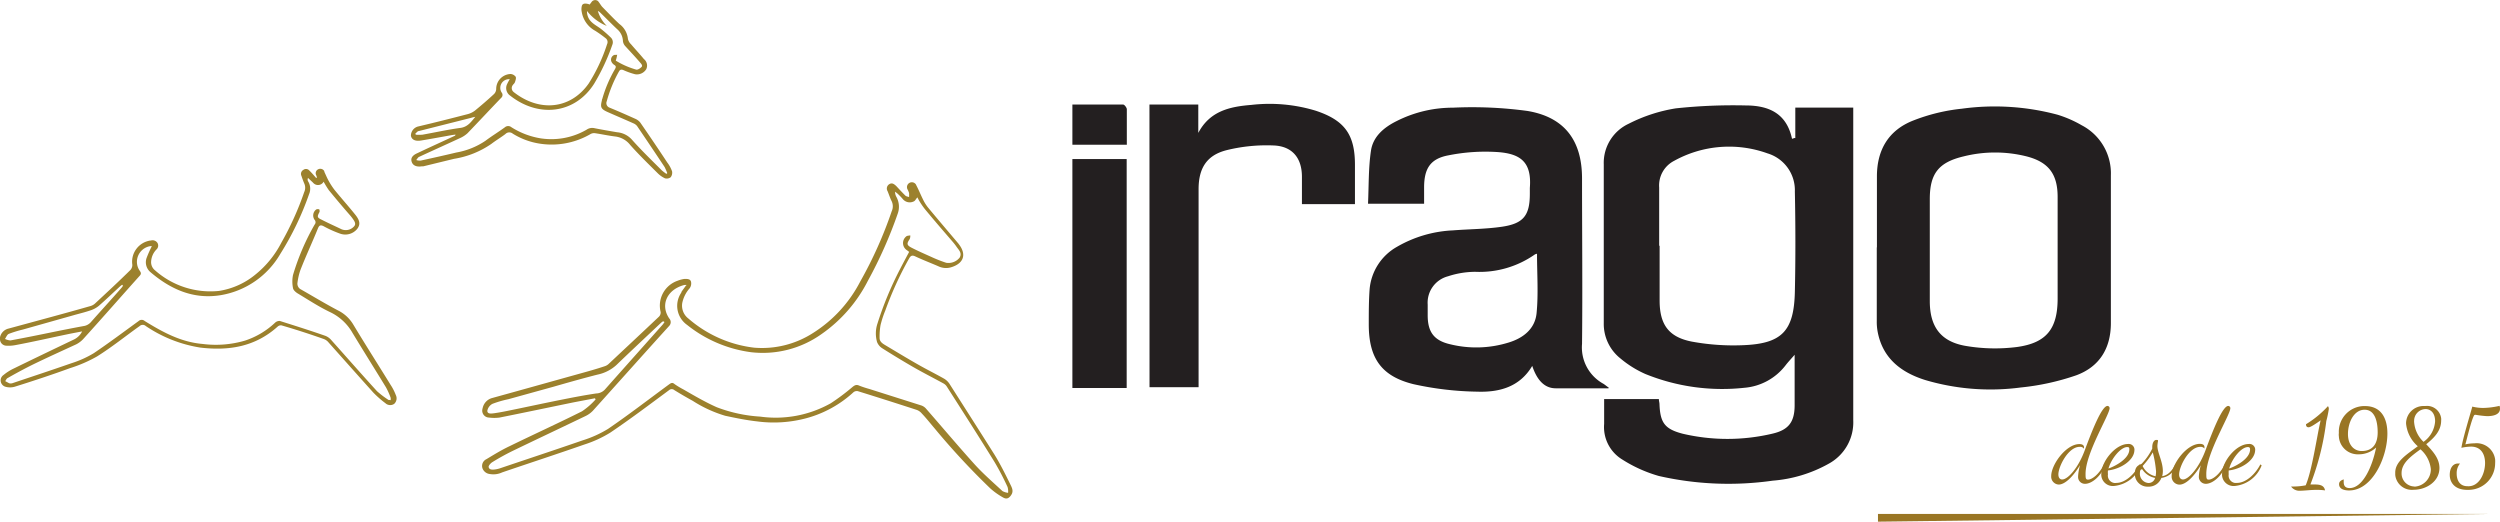
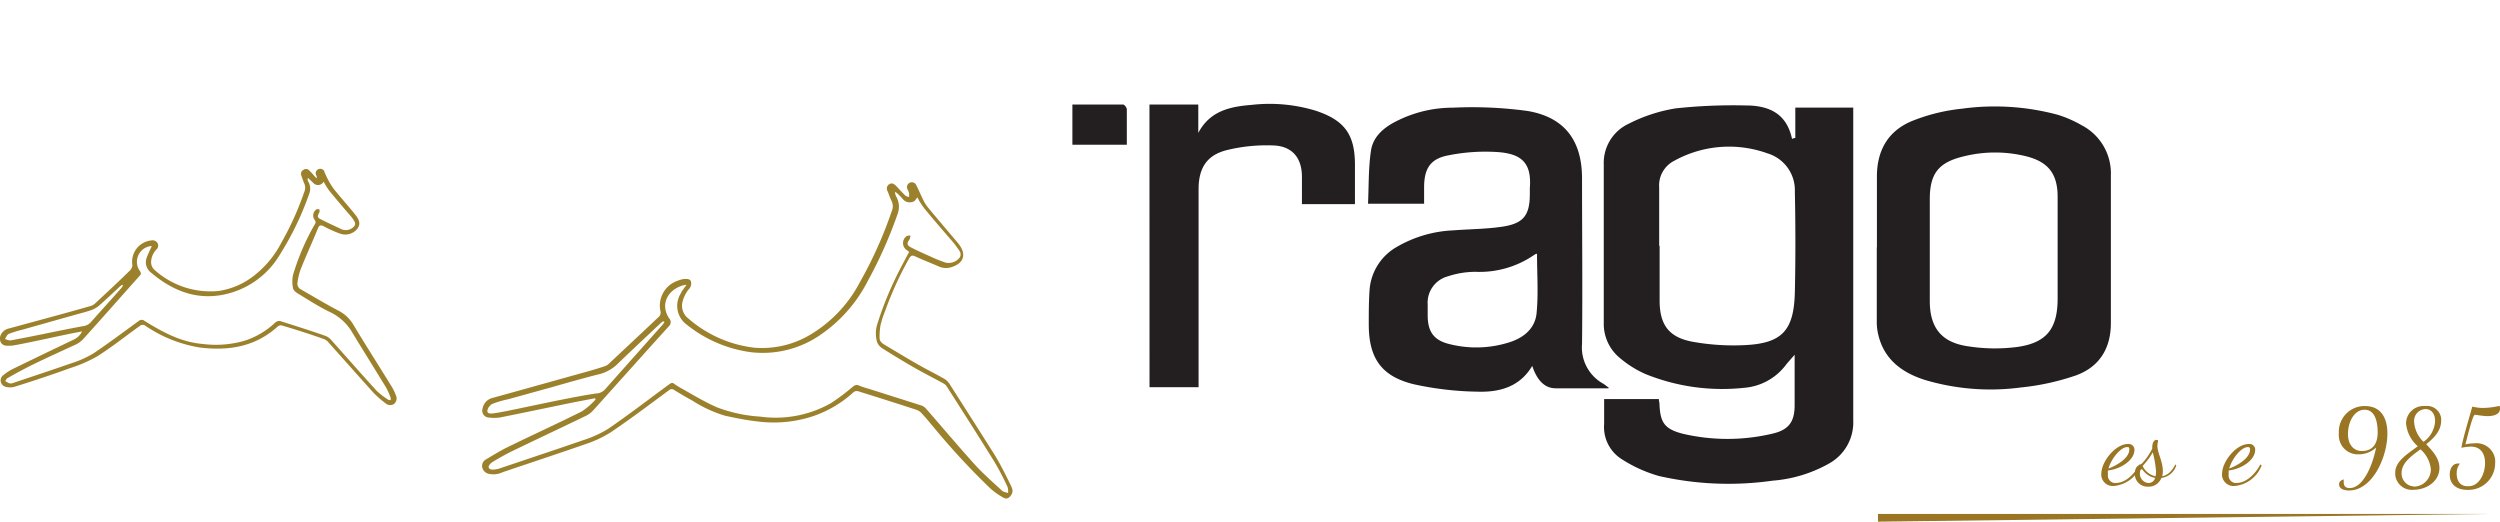
<svg xmlns="http://www.w3.org/2000/svg" viewBox="0 0 334.79 69.86">
  <defs>
    <style>.cls-1{fill:#231f20;}.cls-2{fill:#997524;}.cls-3{fill:#9c812d;}</style>
  </defs>
  <title>Recurso 2</title>
  <g id="Capa_2" data-name="Capa 2">
    <g id="Capa_1-2" data-name="Capa 1">
      <g id="Capa_2-2" data-name="Capa 2">
        <g id="Layer_1" data-name="Layer 1">
          <path class="cls-1" d="M240.42,18.49V14.41h7.76V56.28a6.3,6.3,0,0,1-3.29,5.82,18.23,18.23,0,0,1-7.51,2.27,42,42,0,0,1-15.24-.63,18.56,18.56,0,0,1-4.87-2.19,5.08,5.08,0,0,1-2.45-4.78V53.44h7.33c0,.25.07.44.08.64.09,2.51.68,3.37,3.1,4a26.16,26.16,0,0,0,12,0c2.2-.5,3-1.58,3-3.82V47.51c-.57.66-.9,1-1.22,1.42a7.75,7.75,0,0,1-5.51,3,27.35,27.35,0,0,1-13.27-1.85A14,14,0,0,1,217,48a5.9,5.9,0,0,1-2.23-4.73V22a5.77,5.77,0,0,1,3.34-5.43,21.24,21.24,0,0,1,6.31-2.06,72.5,72.5,0,0,1,9.32-.39c3.06,0,5.5,1,6.24,4.47l.34-.11M222.25,32.93h0v7.31c0,3.19,1.18,4.9,4.33,5.51a30.8,30.8,0,0,0,6.78.48c5.26-.19,6.88-1.88,7-7.14.1-4.48.09-9,0-13.43a5.15,5.15,0,0,0-3.66-5.12,15.18,15.18,0,0,0-12.51,1,3.7,3.7,0,0,0-2,3.56v7.79" />
          <path class="cls-1" d="M215.4,52h-7.06c-1.44,0-2.48-1-3.15-3-1.69,2.85-4.44,3.55-7.37,3.45a42.1,42.1,0,0,1-8.52-1c-4.36-1.07-6-3.55-6-8,0-1.56,0-3.12.11-4.67a7.23,7.23,0,0,1,3.67-5.73,16.41,16.41,0,0,1,7.51-2.2c2.19-.17,4.4-.17,6.57-.49,2.89-.43,3.71-1.54,3.71-4.43v-.76c.28-3.49-1.28-4.57-4.24-4.8a25.14,25.14,0,0,0-6.65.43c-2.44.45-3.26,1.77-3.27,4.28v2.2H183.2c.11-2.41.05-4.77.39-7.07.27-1.93,1.75-3.16,3.45-4a16.65,16.65,0,0,1,7.52-1.79,54.8,54.8,0,0,1,10,.44c5,.84,7.29,4,7.3,9,0,7.4.08,14.79,0,22.19a5.55,5.55,0,0,0,2.87,5.35c.16.1.3.22.72.53M205.78,34a.62.62,0,0,0-.23.07,12.91,12.91,0,0,1-8,2.33,11.82,11.82,0,0,0-3.64.6,3.65,3.65,0,0,0-2.72,3.79v1.43c0,2.22.83,3.38,3,3.88a14.59,14.59,0,0,0,7.81-.22c2-.6,3.56-1.85,3.77-3.92.26-2.62.06-5.29.06-8" />
          <path class="cls-1" d="M251.35,33.09V23.63c0-3.59,1.58-6.21,4.89-7.5a24.71,24.71,0,0,1,6.46-1.57,32.47,32.47,0,0,1,12.83.8,15.6,15.6,0,0,1,3.27,1.43,7.25,7.25,0,0,1,3.88,6.7V43.26c0,3.38-1.52,5.85-4.64,7a32.68,32.68,0,0,1-7.43,1.63,30.77,30.77,0,0,1-12.8-1c-3.17-1-5.63-2.84-6.34-6.35a7.18,7.18,0,0,1-.14-1.54V33.17m24.22.14V26.37c0-3.05-1.21-4.67-4.17-5.43a17.34,17.34,0,0,0-8.41,0c-3.37.8-4.54,2.31-4.54,5.73V40.32c0,3.42,1.45,5.42,4.79,6a23.33,23.33,0,0,0,6.88.15c4-.55,5.45-2.48,5.45-6.51V33.23" />
          <path class="cls-1" d="M153.93,14h6.54v3.8c1.55-2.94,4.23-3.52,7.09-3.75a21.26,21.26,0,0,1,8.65.78c3.88,1.29,5.24,3.21,5.24,7.25v5.26h-7.1V23.68c0-2.51-1.28-4.1-3.79-4.2a22.35,22.35,0,0,0-6.26.62c-2.7.67-3.79,2.42-3.79,5.23V51.85h-6.57Z" />
-           <rect class="cls-1" x="143.61" y="21.3" width="7.27" height="30.66" />
          <path class="cls-1" d="M150.92,19.38h-7.31V14h6.8c.17,0,.48.4.49.62v4.74" />
-           <path class="cls-2" d="M278.5,59.84c-1.52,0-2.85,2.62-2.85,3.7,0,.42.2.67.51.67.75,0,2.13-1.51,3-3.85,1-2.7,2.3-6,3.07-6a.3.3,0,0,1,.28.3h0c0,.88-3.22,6-3.22,8.78,0,.54,0,.79.32.79.58,0,1.57-.8,2.16-2.08l.17.13c-.55,1.44-1.77,2.51-2.72,2.51a.91.91,0,0,1-.93-.89s0-.07,0-.11a6.93,6.93,0,0,1,.26-1.5c-.91,1.5-2,2.6-2.86,2.6a1.06,1.06,0,0,1-1-1.13h0c0-1.56,2-4.29,3.77-4.29.39,0,.62.14.62.44v.19A.6.6,0,0,0,278.5,59.84Z" />
          <path class="cls-2" d="M282.29,63a2.17,2.17,0,0,0,0,.51,1,1,0,0,0,.8,1.16.82.82,0,0,0,.31,0c1.19,0,2.43-1.13,3.13-2.48l.17.13a4.3,4.3,0,0,1-3.6,2.76,1.55,1.55,0,0,1-1.7-1.38,1,1,0,0,1,0-.24c0-1.67,1.91-4,3.56-4a.77.77,0,0,1,.87.65.74.74,0,0,1,0,.21C285.77,61.7,283.89,62.84,282.29,63Zm.07-.26c1-.35,2.79-1.35,2.79-2.55,0-.21,0-.32-.29-.32-.85,0-2.12,1.53-2.5,2.86Z" />
          <path class="cls-2" d="M286.83,62.08a8.15,8.15,0,0,0,1.39-2v-.17c0-.68.28-1,.55-1s.22.08.22.18a4.38,4.38,0,0,0-.08.62c0,.92.73,2.09.73,3.38a2.59,2.59,0,0,1-.09.68c.65-.11,1.22-.53,1.77-1.58l.12.14a2.4,2.4,0,0,1-2,1.67,1.8,1.8,0,0,1-1.79,1.17,1.69,1.69,0,0,1-1.76-1.6,1,1,0,0,1,0-.24C285.94,62.24,286.68,62.25,286.83,62.08ZM288.6,64a2.63,2.63,0,0,1-1.72-1.16c-.23,0-.31.2-.31.49a1.24,1.24,0,0,0,1.12,1.35h0A.89.89,0,0,0,288.6,64Zm-.31-3.42a10.15,10.15,0,0,1-1.36,1.82,2.47,2.47,0,0,0,1.74,1.38,3.6,3.6,0,0,0,.06-.66A14.51,14.51,0,0,0,288.29,60.58Z" />
-           <path class="cls-2" d="M294.66,59.84c-1.51,0-2.84,2.62-2.84,3.7,0,.42.2.67.51.67.75,0,2.12-1.51,3-3.85,1-2.7,2.3-6,3.07-6a.3.3,0,0,1,.28.3h0c0,.88-3.22,6-3.22,8.78,0,.54,0,.79.32.79.57,0,1.57-.8,2.16-2.08l.16.13c-.54,1.44-1.76,2.51-2.71,2.51a.93.93,0,0,1-.93-.93V63.8a6.39,6.39,0,0,1,.27-1.5c-.91,1.5-2,2.6-2.86,2.6a1.07,1.07,0,0,1-1.05-1.09h0v-.08c0-1.56,2-4.29,3.77-4.29.39,0,.62.14.62.44v.19A.64.64,0,0,0,294.66,59.84Z" />
          <path class="cls-2" d="M298.46,63a2.94,2.94,0,0,0,0,.51,1,1,0,0,0,.81,1.16h0a1.41,1.41,0,0,0,.29,0c1.19,0,2.44-1.13,3.14-2.48l.17.13a4.3,4.3,0,0,1-3.6,2.76,1.55,1.55,0,0,1-1.7-1.38,1,1,0,0,1,0-.24c0-1.67,1.9-4,3.56-4a.77.77,0,0,1,.87.65.74.74,0,0,1,0,.21C301.94,61.7,300.06,62.84,298.46,63Zm.07-.26c1-.35,2.79-1.35,2.79-2.55,0-.21-.06-.32-.29-.32-.9,0-2.12,1.53-2.5,2.86Z" />
-           <path class="cls-2" d="M311.86,54.81a13.67,13.67,0,0,1-.33,1.57,35.08,35.08,0,0,1-2.13,8.5H310c.72,0,1.24.14,1.36.79a8.13,8.13,0,0,0-1.1-.07c-.89,0-1.63.12-2.38.12a1.35,1.35,0,0,1-1.07-.57h.45a8.5,8.5,0,0,0,1.51-.16c.86-2,1.5-6.59,2-8.7-1.07.76-1.44.93-1.61.93s-.35-.07-.35-.41a13.41,13.41,0,0,0,2.94-2.42A.58.58,0,0,1,311.86,54.81Z" />
          <path class="cls-2" d="M318.2,59.93a3.39,3.39,0,0,1-2.32.91,2.54,2.54,0,0,1-2.67-2.42,1.55,1.55,0,0,1,0-.43,3.44,3.44,0,0,1,3.26-3.61h.24c2.18,0,3,1.65,3,3.67,0,3.16-2,7.63-5.13,7.63-.77,0-1.34-.25-1.34-.84,0-.25.13-.49.62-.64v.35c0,.42.14.81.8.81C316.42,65.36,317.7,62.46,318.2,59.93Zm.21-2c0-1.38-.32-3.06-1.75-3.06s-2.23,1.69-2.23,3.25.89,2.28,1.84,2.28c1.5,0,2.14-1,2.14-2.51Z" />
          <path class="cls-2" d="M323.78,59.76a4.6,4.6,0,0,1-1.57-3.06,2.34,2.34,0,0,1,2.35-2.33h.24A1.91,1.91,0,0,1,326.91,56h0a1.71,1.71,0,0,1,0,.32c0,1.37-.93,2.31-2,3.17.87.93,1.77,1.89,1.77,3.18,0,1.8-1.74,2.92-3.48,2.92a2.23,2.23,0,0,1-2.44-2h0v-.29C320.75,61.79,322.34,60.84,323.78,59.76Zm-.44,5.41a2.32,2.32,0,0,0,2.19-2.33,4.09,4.09,0,0,0-1.39-2.67c-1.29.94-2.53,1.85-2.53,3.18a1.75,1.75,0,0,0,1.7,1.8h0Zm1.21-6a3.65,3.65,0,0,0,1.55-2.76c0-1.1-.6-1.63-1.28-1.63a1.57,1.57,0,0,0-1.53,1.61h0a.33.33,0,0,0,0,.14,4.07,4.07,0,0,0,1.26,2.64Z" />
          <path class="cls-2" d="M332.79,62c0-1.15-.52-2.19-1.88-2.19a6.15,6.15,0,0,0-1.29.16c.2-1.31,1.21-4.56,1.46-5.52a6.12,6.12,0,0,0,1.48.18,10.57,10.57,0,0,0,2.17-.28,1.26,1.26,0,0,1,.06.38c0,.81-.93,1-1.72,1a13.29,13.29,0,0,1-1.53-.18c-.17,0-.21,0-.32.28-.39.88-1,3.51-1.07,3.68a5.57,5.57,0,0,1,1.22-.14,2.5,2.5,0,0,1,2.77,2.17,3.84,3.84,0,0,1,0,.48,3.57,3.57,0,0,1-3.56,3.58h-.16c-1.82,0-2.36-1.12-2.36-2s.39-1.53,1.13-1.53h.25a2,2,0,0,0-.45,1.36c0,.84.38,1.68,1.43,1.68C331.92,65.23,332.79,63.53,332.79,62Z" />
          <polyline class="cls-2" points="333.77 68.82 251.49 68.82 251.49 69.86" />
          <path class="cls-3" d="M79.69,53.33c-1,.2-2,.38-3.07.59-3.24.67-6.48,1.35-9.73,2a5.47,5.47,0,0,1-1.4,0,.93.93,0,0,1-.91-1v0a1.5,1.5,0,0,1,.06-.29,1.77,1.77,0,0,1,1.27-1.33c3.92-1.08,7.83-2.18,11.75-3.27,1.12-.31,2.24-.62,3.36-1a1.36,1.36,0,0,0,.45-.26c2.25-2.11,4.51-4.22,6.75-6.34a.78.78,0,0,0,.25-.65,3.52,3.52,0,0,1,2.29-4.19,3.74,3.74,0,0,1,.93-.24c.35,0,.75,0,.85.38a1.11,1.11,0,0,1-.18.87,4.26,4.26,0,0,0-1,2,2.18,2.18,0,0,0,.83,2.06A16.36,16.36,0,0,0,101,46.56a12.63,12.63,0,0,0,7.93-2,17.77,17.77,0,0,0,6.27-6.86,55.4,55.4,0,0,0,4.21-9.4,1.59,1.59,0,0,0,0-1.35c-.22-.43-.36-.9-.55-1.35a.68.68,0,0,1,.22-.93h0c.39-.25.67,0,.93.23.41.44.81.88,1.24,1.3.11.11.33.13.49.19a4.86,4.86,0,0,0,0-.54,3.38,3.38,0,0,0-.18-.44.65.65,0,0,1,1.1-.7h0l.06.13c.32.61.58,1.26.89,1.88a5.53,5.53,0,0,0,.66,1.06c1.34,1.62,2.7,3.21,4.06,4.82.06.07.11.15.17.23.91,1.28.54,2.4-1,2.92a2.36,2.36,0,0,1-1.79-.07c-1-.44-2.09-.85-3.11-1.33-.43-.21-.63-.13-.85.25a46.05,46.05,0,0,0-3.2,7,13.59,13.59,0,0,0-.63,1.93,9.06,9.06,0,0,0-.13,1.72c0,.47.34.72.69.93,1.51.9,3,1.81,4.54,2.68,1.12.64,2.28,1.21,3.41,1.85a2.22,2.22,0,0,1,.74.72c2,3.14,4,6.27,6,9.44.79,1.28,1.46,2.63,2.13,4,.2.41.46.87.14,1.38s-.66.64-1.13.36a9.46,9.46,0,0,1-1.72-1.23,96.78,96.78,0,0,1-7.42-8c-.58-.68-1.13-1.38-1.72-2a1.62,1.62,0,0,0-.69-.49q-3.93-1.28-7.89-2.51a.7.7,0,0,0-.59.16A15.12,15.12,0,0,1,108,56a16.85,16.85,0,0,1-6.63.43c-1.43-.16-2.84-.45-4.25-.75a17,17,0,0,1-4.35-2c-.84-.46-1.66-.94-2.47-1.44a.53.53,0,0,0-.69,0c-2.61,1.93-5.18,3.87-7.86,5.68a15.63,15.63,0,0,1-3.5,1.61c-3.66,1.28-7.34,2.48-11,3.73a2.76,2.76,0,0,1-1.65.22,1.18,1.18,0,0,1-1-.8,1,1,0,0,1,.54-1.19c1-.6,2-1.22,3.08-1.73,3.23-1.58,6.51-3.07,9.72-4.68a9.49,9.49,0,0,0,1.82-1.59l-.15-.27M92,38.17a1.21,1.21,0,0,0-.38,0c-2.28.6-3.24,2.65-2,4.47a.73.73,0,0,1,0,1h0C86.18,47.43,82.8,51.23,79.4,55a3.35,3.35,0,0,1-1,.72c-3.24,1.56-6.49,3.09-9.72,4.65a31.14,31.14,0,0,0-2.75,1.52c-.23.14-.53.48-.49.66.07.37.49.36.82.32a3.78,3.78,0,0,0,.74-.17c3.66-1.24,7.34-2.45,11-3.72a15.25,15.25,0,0,0,3.42-1.54c2.8-1.91,5.5-4,8.23-6,.24-.17.42-.24.69,0a10.5,10.5,0,0,0,1.16.7C93,53,94.44,53.85,96,54.54a19.54,19.54,0,0,0,5.8,1.25A15.07,15.07,0,0,0,111.26,54a29.56,29.56,0,0,0,2.86-2.14c.29-.24.53-.41.94-.22a12.18,12.18,0,0,0,1.33.44l7,2.22a1.49,1.49,0,0,1,.65.46c2.17,2.48,4.29,5,6.5,7.45,1.15,1.26,2.45,2.39,3.7,3.55A2.06,2.06,0,0,0,135,66a2.07,2.07,0,0,0-.07-.78,35.27,35.27,0,0,0-1.74-3.34c-2.1-3.4-4.26-6.77-6.42-10.15a1.26,1.26,0,0,0-.46-.4c-1.33-.73-2.68-1.41-4-2.17s-2.77-1.64-4.13-2.5a1.75,1.75,0,0,1-.73-.86,4.2,4.2,0,0,1,.06-2.48,45.65,45.65,0,0,1,3-7.24c.4-.78.82-1.56,1.24-2.35l-.28-.21a1.14,1.14,0,0,1-.37-1.57h0a1.2,1.2,0,0,1,.26-.29c.12-.11.36-.1.54-.14a1,1,0,0,1-.08.5c-.41.6-.4.81.23,1.14.87.45,1.77.84,2.66,1.24a18.06,18.06,0,0,0,2,.79,1.91,1.91,0,0,0,1.8-.69c.35-.59-.09-1-.37-1.39a7.85,7.85,0,0,0-.56-.73c-1.16-1.35-2.33-2.69-3.46-4.06a9.79,9.79,0,0,1-1-1.39c-.1-.16-.18-.34-.27-.5-.2.23-.31.49-.5.55a1.2,1.2,0,0,1-1.44-.31,8.4,8.4,0,0,0-.78-.8l-.27-.2a1.46,1.46,0,0,0,.17.68,2.71,2.71,0,0,1,.19,2.26,58.86,58.86,0,0,1-4,9A19.37,19.37,0,0,1,110,44.75a13.57,13.57,0,0,1-9.4,2.42A17.34,17.34,0,0,1,92,43.5a3.12,3.12,0,0,1-.75-4.33.08.08,0,0,1,0-.07c.19-.29.4-.56.64-.9m-3,4.9L88.83,43a2.83,2.83,0,0,0-.28.2c-2,1.89-4,3.75-6,5.68A5.37,5.37,0,0,1,80,50.17c-2,.51-4,1.08-5.92,1.63l-6,1.66a14.07,14.07,0,0,0-2.13.62,1.32,1.32,0,0,0-.69.93c0,.47.56.37.91.33.64-.09,1.27-.21,1.9-.34,2.37-.48,4.74-1,7.11-1.47,1.55-.31,3.1-.61,4.66-.84A1.65,1.65,0,0,0,81,52.17c2.58-2.91,5.18-5.82,7.77-8.73.08-.1.15-.22.23-.33" />
          <path class="cls-3" d="M42.43,23.77a.85.85,0,0,0-.09-.31.58.58,0,0,1,.25-.78h0a.62.62,0,0,1,.84.24h0V23c.18.38.34.77.54,1.14a9.76,9.76,0,0,0,.83,1.29c.91,1.12,1.87,2.19,2.77,3.31.66.82.7,1.35.26,1.92a2.06,2.06,0,0,1-2.28.63,14.77,14.77,0,0,1-2.22-1c-.42-.21-.59-.09-.74.26-.74,1.84-1.61,3.69-2.36,5.61a8.19,8.19,0,0,0-.39,1.68.86.86,0,0,0,.48.93c1.65.94,3.28,1.93,5,2.83a4.9,4.9,0,0,1,2,1.88c1.63,2.71,3.34,5.38,5,8.08A6.78,6.78,0,0,1,53,52.89a1,1,0,0,1-.22,1.2A.94.94,0,0,1,51.62,54,13.52,13.52,0,0,1,50,52.58c-2-2.22-4-4.48-6-6.72a1.46,1.46,0,0,0-.64-.46q-2.82-1-5.67-1.83a.65.65,0,0,0-.5.16c-3,2.7-6.5,3.27-10.35,2.82a18,18,0,0,1-7.32-2.89.6.6,0,0,0-.81,0C16.82,45,15,46.48,13,47.73A18.52,18.52,0,0,1,9.38,49.3C7,50.17,4.49,51,2,51.78a2.25,2.25,0,0,1-1.31,0,.89.89,0,0,1-.56-1.12.87.87,0,0,1,.34-.44,6.67,6.67,0,0,1,1.39-.88c2.68-1.31,5.37-2.6,8.07-3.89A2.36,2.36,0,0,0,11,44.38c-.77.15-1.43.27-2.09.41-2.29.48-4.58,1-6.87,1.43a4.85,4.85,0,0,1-1.26.07A.87.87,0,0,1,0,45.4a.88.88,0,0,1,0-.23A1.52,1.52,0,0,1,1.15,44L7,42.41c1.71-.47,3.43-.94,5.13-1.43a1.5,1.5,0,0,0,.59-.33c1.59-1.48,3.17-2.94,4.73-4.48a1,1,0,0,0,.27-.71,2.87,2.87,0,0,1,2.42-3.25h.06a.78.78,0,0,1,.89.33.7.7,0,0,1-.15.88A2.51,2.51,0,0,0,20.24,35a1.39,1.39,0,0,0,.52,1.2,11.17,11.17,0,0,0,8.56,2.76,10.09,10.09,0,0,0,4.78-2.11,13.29,13.29,0,0,0,3.57-4.34,39.88,39.88,0,0,0,3.07-6.79,1.38,1.38,0,0,0,0-1.16c-.14-.33-.26-.66-.37-1a.61.61,0,0,1,.24-.8.59.59,0,0,1,.82.08h0c.32.31.61.65.91,1l.13-.08m-22.11,9.2h-.22a2.13,2.13,0,0,0-1.78,2.42,2.05,2.05,0,0,0,.32.83c.16.24.32.43,0,.75-2.52,2.81-5,5.65-7.55,8.46a3.42,3.42,0,0,1-.92.69C8.28,47,6.33,47.88,4.4,48.82,3.25,49.39,2.12,50,1,50.64c-.13.07-.2.26-.3.4l.52.28a.79.79,0,0,0,.43,0c2.64-.89,5.29-1.76,7.92-2.68a13.71,13.71,0,0,0,3-1.35c2-1.35,4-2.85,6-4.3a.6.6,0,0,1,.81,0c2.4,1.48,4.83,2.82,7.75,3.07a13.86,13.86,0,0,0,5.69-.45,10.73,10.73,0,0,0,4-2.38.87.87,0,0,1,.65-.25c2,.63,4.09,1.29,6.12,2a2,2,0,0,1,.73.51c2.06,2.3,4.09,4.62,6.17,6.9A12.23,12.23,0,0,0,52,53.54c.07.06.21,0,.31.06a1,1,0,0,0,0-.35,9.74,9.74,0,0,0-.61-1.36c-1.49-2.44-3-4.84-4.49-7.3a6.8,6.8,0,0,0-3-2.79c-1.51-.72-2.92-1.65-4.35-2.51-.26-.16-.58-.44-.62-.7a4.4,4.4,0,0,1,0-1.77,31.86,31.86,0,0,1,2.89-6.74.47.47,0,0,0,0-.64h0a1,1,0,0,1,.22-1.39h0a.51.51,0,0,1,.42,0s.07.27,0,.37c-.31.59-.31.72.3,1,.83.43,1.68.81,2.52,1.21a1.48,1.48,0,0,0,1.59-.1c.42-.32.49-.55.22-1a6.26,6.26,0,0,0-.49-.66c-1-1.14-1.94-2.26-2.88-3.41a11.75,11.75,0,0,1-.69-1.13.86.86,0,0,1-1.17.34,1,1,0,0,1-.27-.23l-.65-.61a.49.49,0,0,0,0,.44A1.85,1.85,0,0,1,41.39,26a39.3,39.3,0,0,1-3.85,8,11.4,11.4,0,0,1-8,5.53c-3.64.59-6.71-.79-9.42-3.11a1.73,1.73,0,0,1-.49-1.87,15.14,15.14,0,0,1,.74-1.65m-3.87,5.4-.14-.17c-.12.09-.24.18-.35.28-.93.86-1.84,1.73-2.79,2.56a3.47,3.47,0,0,1-1.12.6c-.73.25-1.49.43-2.23.64l-6.8,1.92a15.29,15.29,0,0,0-1.89.58c-.23.09-.35.44-.51.68a2,2,0,0,0,.72.2c1.7-.31,3.39-.65,5.09-1s3.12-.63,4.69-.92a1.62,1.62,0,0,0,1-.53c1.35-1.53,2.71-3,4.07-4.56a2,2,0,0,0,.24-.33" />
-           <path class="cls-3" d="M79,.56l.22-.29A.59.59,0,0,1,80,.09h0a.46.46,0,0,1,.17.17c.17.21.3.46.48.66.76.77,1.5,1.56,2.29,2.29a2.82,2.82,0,0,1,1.15,2,1.37,1.37,0,0,0,.4.7c.56.66,1.16,1.3,1.74,2a1.11,1.11,0,0,1,.31,1.36,1.46,1.46,0,0,1-1.5.67,9.52,9.52,0,0,1-1.55-.55c-.27-.11-.45-.09-.6.18a17.63,17.63,0,0,0-1.64,4,.64.64,0,0,0,.34.83h0c1.18.48,2.35,1,3.51,1.52a1.72,1.72,0,0,1,.64.49q1.83,2.64,3.61,5.34A4.32,4.32,0,0,1,90,22.94a1,1,0,0,1-.18.79.86.86,0,0,1-.77.15,3.42,3.42,0,0,1-1-.71c-1.24-1.23-2.49-2.45-3.65-3.75a3,3,0,0,0-2-1.14c-.93-.11-1.85-.32-2.77-.45A1,1,0,0,0,79,18a10.34,10.34,0,0,1-6.82,1.22,9.58,9.58,0,0,1-3.51-1.32.73.73,0,0,0-1,.06c-.61.46-1.27.85-1.87,1.31a12.17,12.17,0,0,1-5,2l-4.1,1h-.19c-.7.11-1.18-.08-1.36-.55s0-.88.72-1.2c1.66-.79,3.34-1.55,5-2.32,0,0,.1,0,.13-.18l-.44.06c-1.39.25-2.79.51-4.19.74-.78.12-1.23-.12-1.34-.63a1.27,1.27,0,0,1,1-1.26c2.21-.52,4.42-1.08,6.62-1.65a2.75,2.75,0,0,0,.94-.46c.87-.71,1.73-1.45,2.56-2.22a1,1,0,0,0,.3-.69,2,2,0,0,1,1.93-2,.94.94,0,0,1,.67.36c.1.15,0,.47-.08.7s-.19.26-.27.39a.66.66,0,0,0,.06.94l.07.06c3.42,2.66,7.56,2.29,10-1.17A23,23,0,0,0,81.3,5.91a.64.64,0,0,0-.18-.78,15.44,15.44,0,0,0-1.4-1,3.54,3.54,0,0,1-1.81-2.5,1.84,1.84,0,0,1,0-.81C78,.44,78.38.39,79,.61M89.19,23.32l.17-.13c-.1-.27-.22-.54-.35-.81-1.22-1.84-2.46-3.68-3.7-5.51a1.28,1.28,0,0,0-.5-.36c-1.14-.51-2.3-1-3.45-1.51-.86-.39-1-.62-.76-1.53a.53.53,0,0,1,.06-.24,17.23,17.23,0,0,1,1.71-4c.14-.26.13-.39-.11-.54a1,1,0,0,1-.36-.39.68.68,0,0,1,.29-.91h0c.11-.08.31,0,.46-.07a4.24,4.24,0,0,1-.19.8,10.9,10.9,0,0,0,2.73,1.2c.21.06.55-.17.73-.36s-.08-.45-.22-.61c-.64-.75-1.32-1.46-2-2.21a1.21,1.21,0,0,1-.28-.63,2.19,2.19,0,0,0-.77-1.6c-.79-.74-1.55-1.53-2.34-2.29a1.28,1.28,0,0,0-.25-.15,4.71,4.71,0,0,0,1.2,2,6.38,6.38,0,0,1-2.65-2,1.68,1.68,0,0,0,.07.59c.24.89,1,1.24,1.68,1.72A15.62,15.62,0,0,1,81.77,5,.88.88,0,0,1,82,6a27.87,27.87,0,0,1-2.44,5.22C77,15.24,72.14,15.82,68.31,12.8a1.22,1.22,0,0,1-.39-1.56,4.82,4.82,0,0,1,.35-.63A1.16,1.16,0,0,0,67,11.68a1.12,1.12,0,0,0,.18.71.51.51,0,0,1-.06.71h0c-1.51,1.57-3,3.17-4.51,4.74a3.66,3.66,0,0,1-1,.65c-1.83.85-3.66,1.67-5.49,2.52-.16.07-.25.28-.38.42a1.63,1.63,0,0,0,.58.08c1.61-.35,3.21-.71,4.81-1.09A10,10,0,0,0,65,18.86c.85-.64,1.76-1.19,2.62-1.82a.68.68,0,0,1,.87,0,10.44,10.44,0,0,0,4,1.5,9.43,9.43,0,0,0,6.06-1.17,1.33,1.33,0,0,1,1.08-.2c1,.2,2,.37,3,.54a3,3,0,0,1,2,1c1.27,1.43,2.64,2.75,4,4.11.21.18.44.35.67.51m-33.7-5.5.08.21a6.46,6.46,0,0,0,.88,0c1.69-.3,3.38-.68,5.09-.91,1-.13,1.45-.83,2-1.48a3.5,3.5,0,0,0-.56.13l-7,1.77c-.17,0-.31.22-.46.33" />
        </g>
      </g>
    </g>
  </g>
</svg>